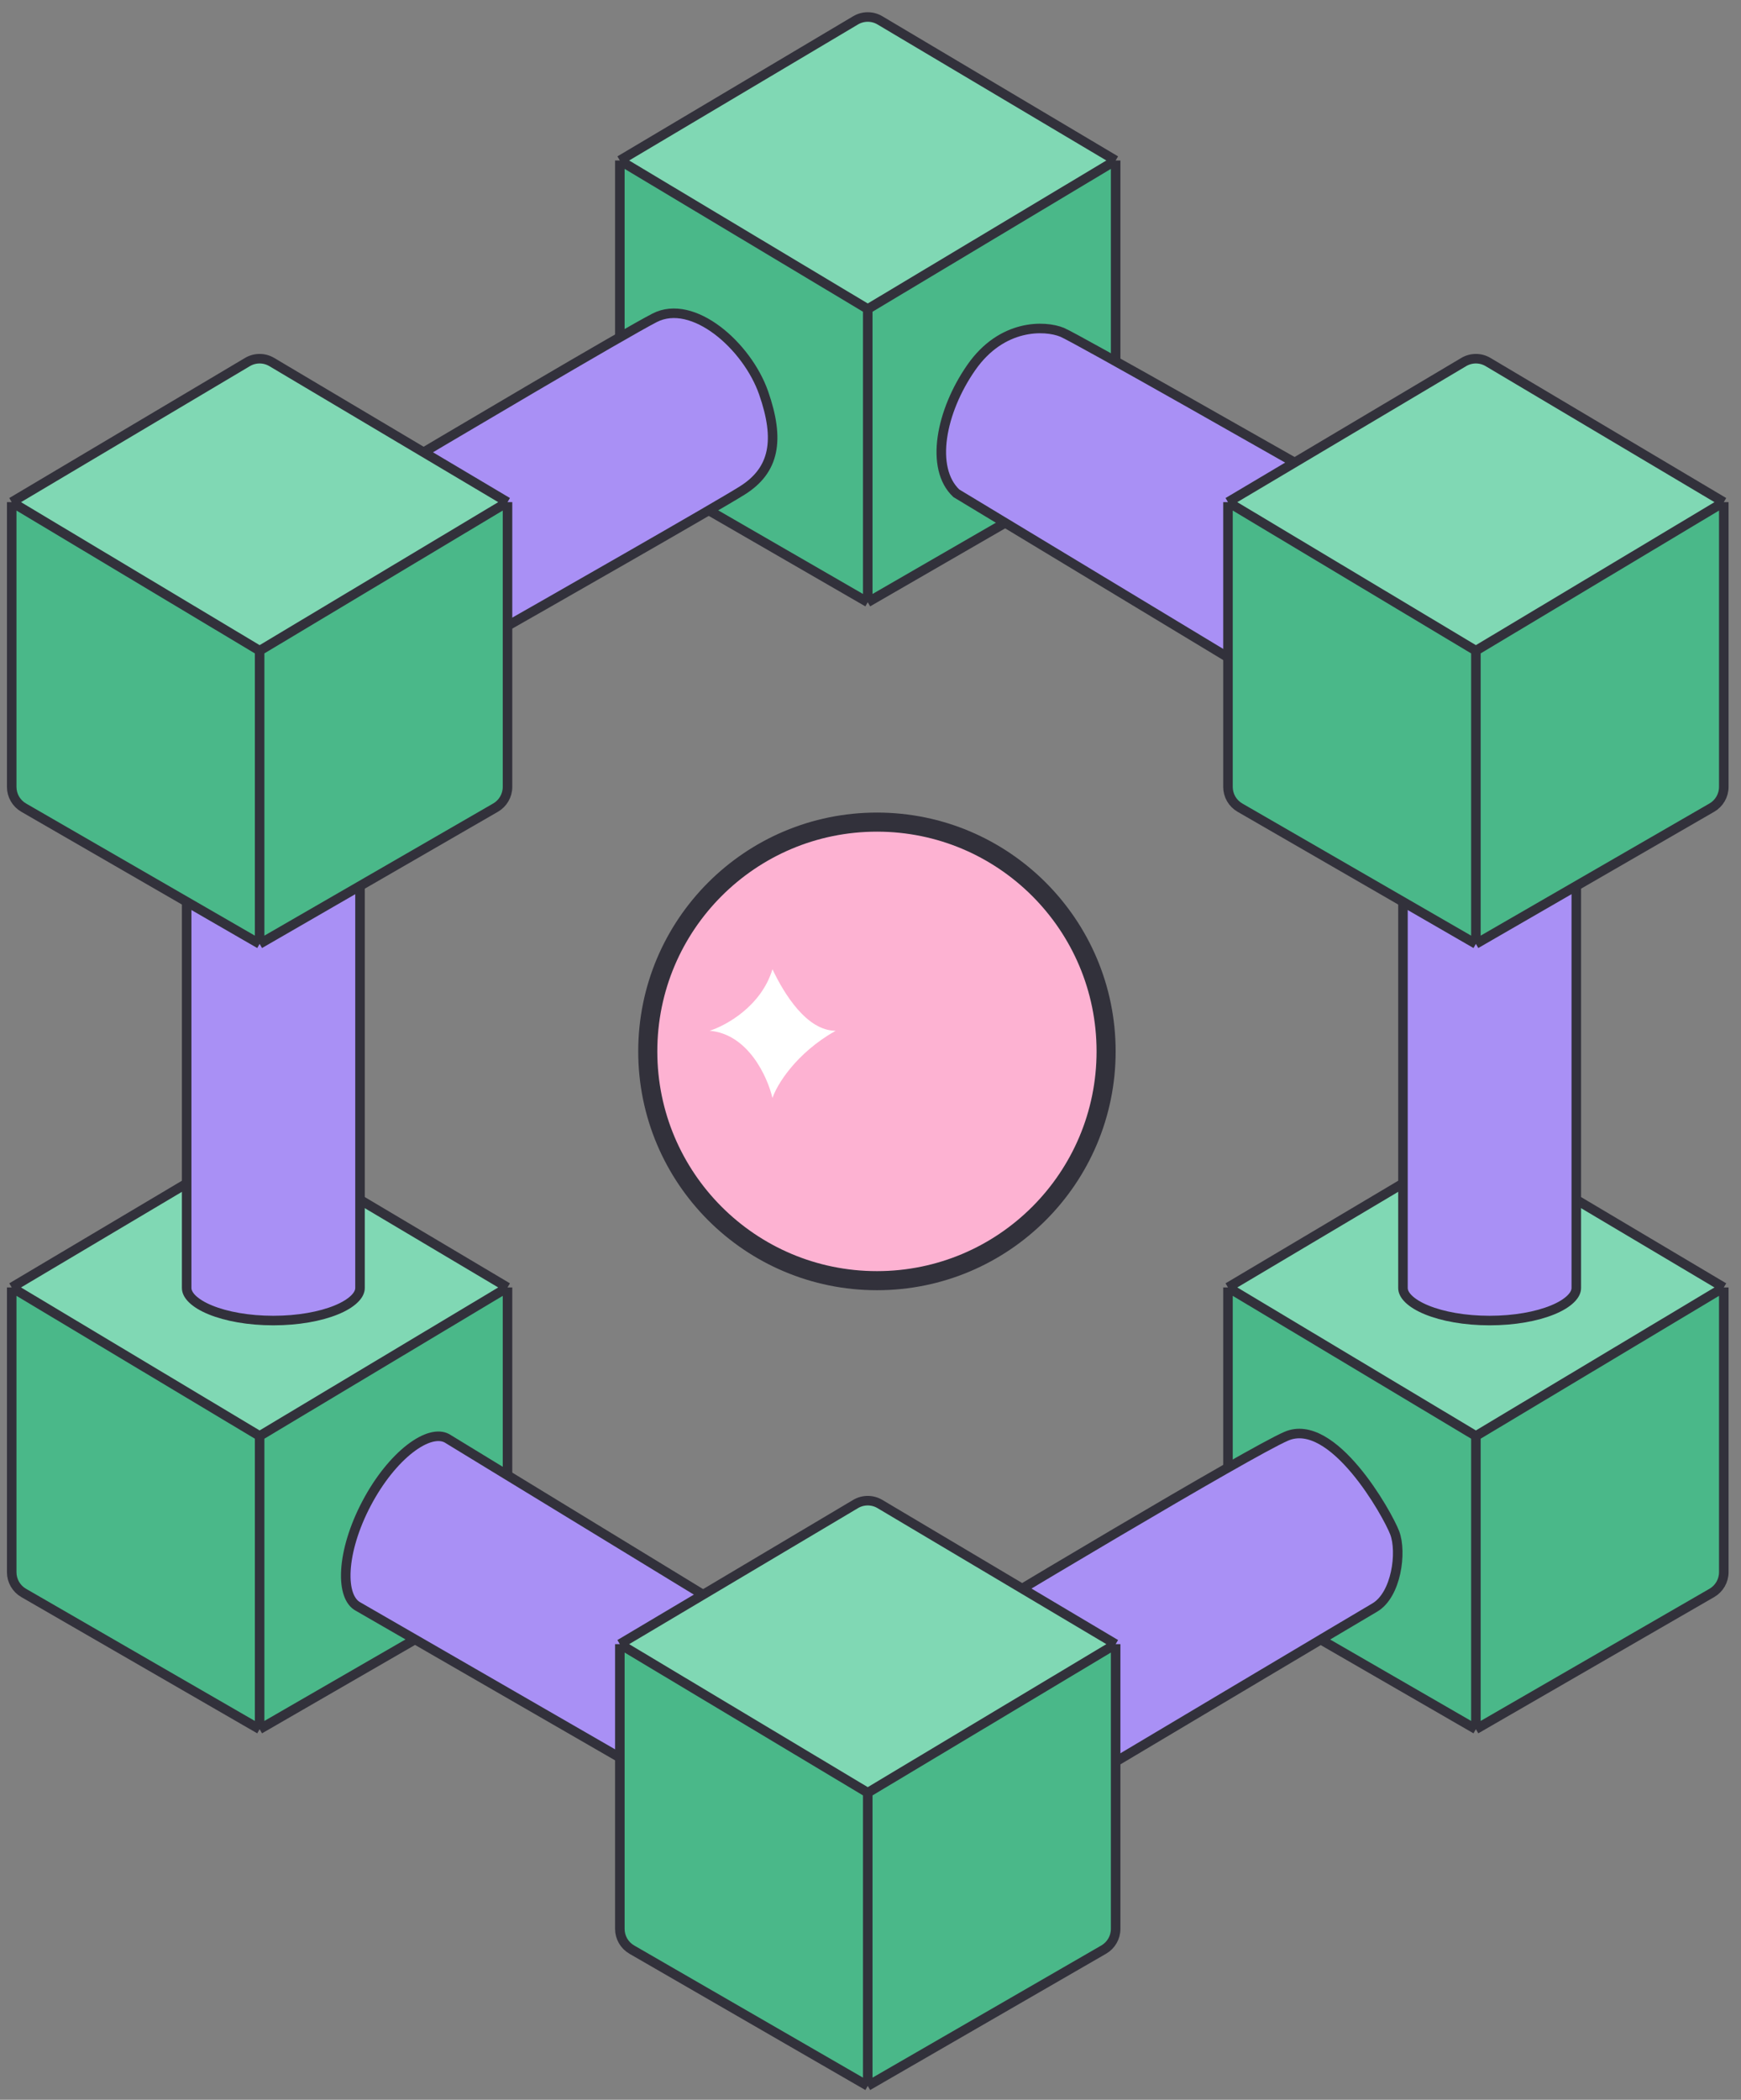
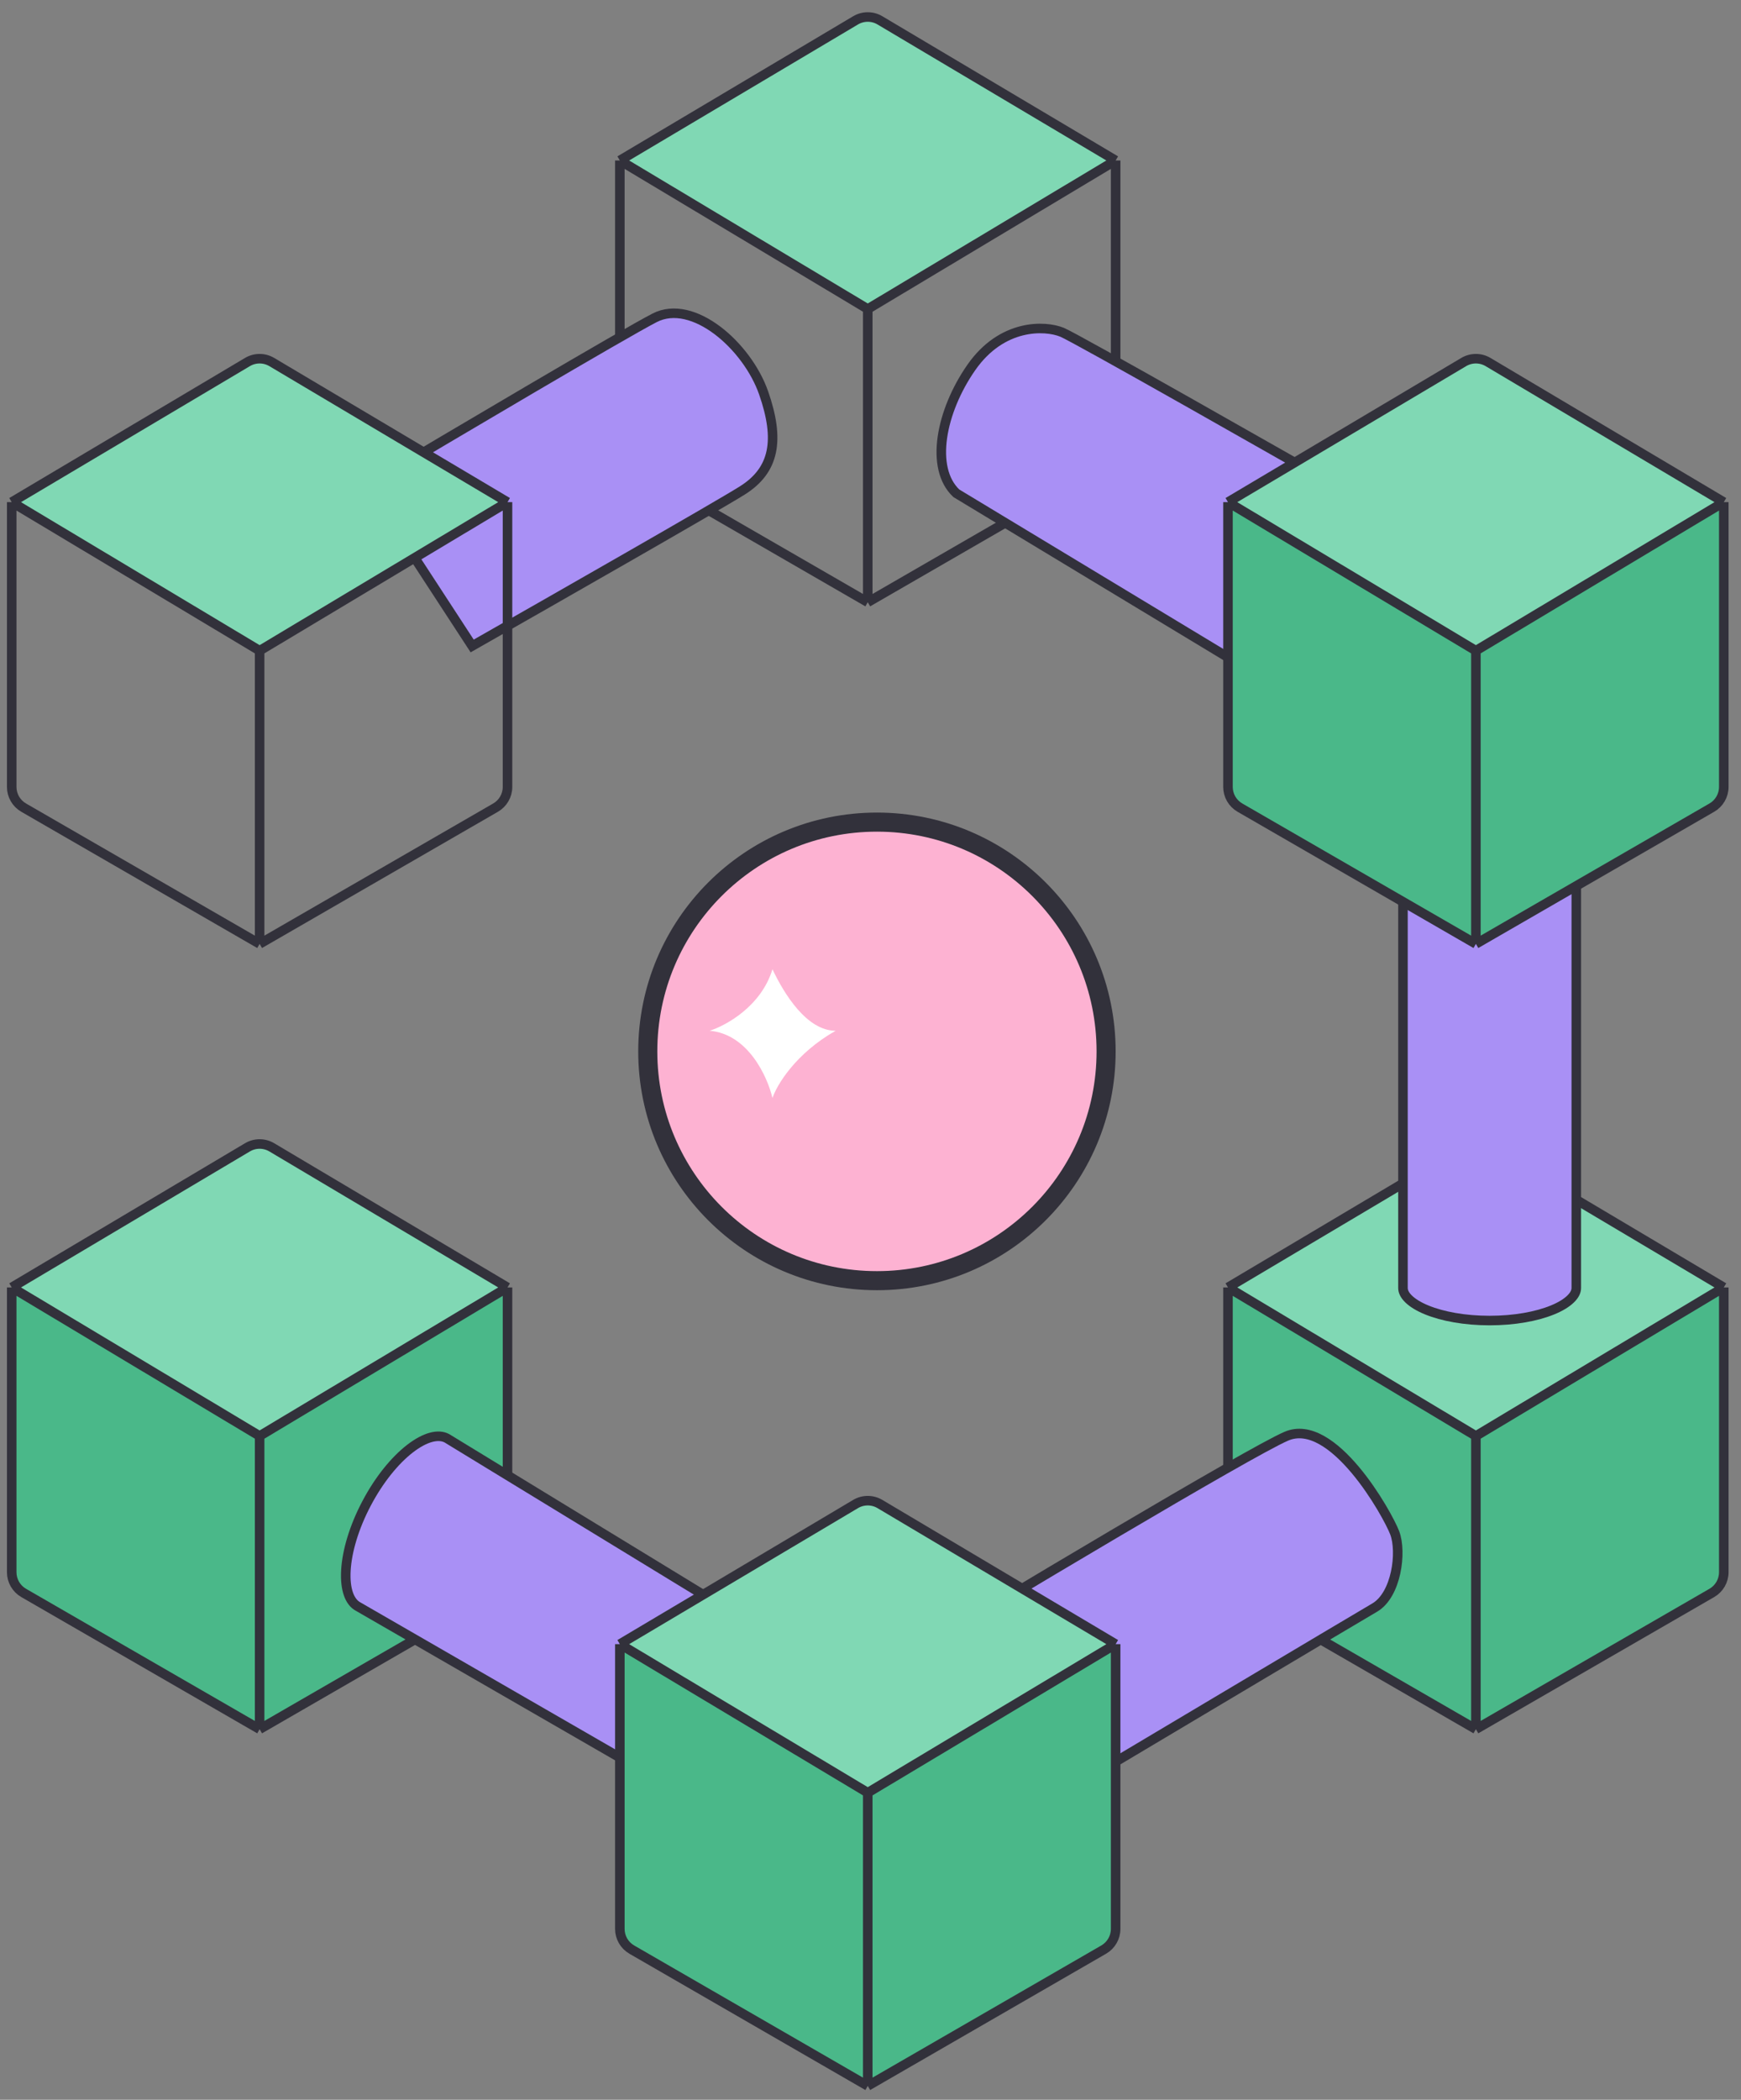
<svg xmlns="http://www.w3.org/2000/svg" width="73" height="88" viewBox="0 0 73 88" fill="none">
  <rect x="0" y="0" width="73" height="88" fill="#808080" stroke="none" />
-   <path d="M25.99 19.237V6.725L36.385 12.951L46.779 6.725V19.237L36.385 25.238L25.99 19.237Z" fill="#4AB889" />
  <path d="M36.385 0.55L46.779 6.725L36.385 12.951L25.99 6.725L36.385 0.55Z" fill="#80D8B4" />
  <path d="M25.99 6.725V18.66C25.99 19.018 26.181 19.348 26.49 19.526L36.385 25.239M25.99 6.725L35.874 0.853C36.189 0.666 36.581 0.666 36.895 0.853L46.779 6.725M25.99 6.725L36.385 12.951M36.385 25.239L46.279 19.526C46.588 19.348 46.779 19.018 46.779 18.66V6.725M36.385 25.239V12.951M46.779 6.725L36.385 12.951" stroke="#32313B" stroke-width="0.4" />
  <path d="M52.997 28.46L40.099 20.673C38.983 19.623 39.446 17.239 40.726 15.402C42.006 13.564 43.81 13.63 44.532 13.925C45.109 14.162 53.872 19.142 58.181 21.603L52.997 28.46Z" fill="#A990F5" stroke="#32313B" stroke-width="0.4" />
  <path d="M31.123 20.556C30.038 21.236 23.121 25.183 19.798 27.072L15.412 20.349C18.888 18.282 26.162 13.982 27.448 13.32C29.055 12.494 31.329 14.492 32.019 16.467C32.708 18.443 32.478 19.706 31.123 20.556Z" fill="#A990F5" stroke="#32313B" stroke-width="0.4" />
  <path d="M0.491 66.468V53.955L10.886 60.181L21.28 53.955V66.468L10.886 72.469L0.491 66.468Z" fill="#4AB889" />
  <path d="M10.886 47.78L21.28 53.955L10.886 60.181L0.491 53.955L10.886 47.78Z" fill="#80D8B4" />
  <path d="M0.491 53.955V65.891C0.491 66.248 0.682 66.578 0.991 66.757L10.886 72.469M0.491 53.955L10.375 48.084C10.69 47.897 11.081 47.897 11.396 48.084L21.28 53.955M0.491 53.955L10.886 60.181M10.886 72.469L20.78 66.757C21.089 66.578 21.28 66.248 21.28 65.891V53.955M10.886 72.469V60.181M21.28 53.955L10.886 60.181" stroke="#32313B" stroke-width="0.4" />
  <path d="M51.489 66.468V53.955L61.884 60.181L72.278 53.955V66.468L61.884 72.469L51.489 66.468Z" fill="#4AB889" />
  <path d="M61.884 47.78L72.278 53.955L61.884 60.181L51.489 53.955L61.884 47.78Z" fill="#80D8B4" />
  <path d="M51.489 53.955V65.891C51.489 66.248 51.68 66.578 51.989 66.757L61.884 72.469M51.489 53.955L61.373 48.084C61.688 47.897 62.08 47.897 62.394 48.084L72.278 53.955M51.489 53.955L61.884 60.181M61.884 72.469L71.778 66.757C72.087 66.578 72.278 66.248 72.278 65.891V53.955M61.884 72.469V60.181M72.278 53.955L61.884 60.181" stroke="#32313B" stroke-width="0.4" />
  <path d="M57.639 67.373C56.906 67.8 47.657 73.306 43.124 76.005L37.013 70.085C42.004 67.067 52.376 60.864 53.934 60.191C55.882 59.351 58.174 63.438 58.48 64.24C58.785 65.043 58.556 66.838 57.639 67.373Z" fill="#A990F5" stroke="#32313B" stroke-width="0.4" />
-   <path d="M15.095 35.275V53.977C15.095 54.122 15.024 54.279 14.854 54.442C14.685 54.606 14.429 54.764 14.097 54.899C13.432 55.171 12.5 55.343 11.461 55.343C10.422 55.343 9.49 55.171 8.825 54.899C8.493 54.764 8.237 54.606 8.067 54.442C7.898 54.279 7.827 54.122 7.827 53.977V35.275H15.095Z" fill="#A990F5" stroke="#32313B" stroke-width="0.4" />
  <path d="M66.094 35.275V53.977C66.094 54.122 66.023 54.279 65.853 54.442C65.684 54.606 65.428 54.764 65.096 54.899C64.431 55.171 63.499 55.343 62.46 55.343C61.421 55.343 60.489 55.171 59.824 54.899C59.492 54.764 59.236 54.606 59.066 54.442C58.897 54.279 58.826 54.122 58.826 53.977V35.275H66.094Z" fill="#A990F5" stroke="#32313B" stroke-width="0.4" />
-   <path d="M0.491 33.558V21.045L10.886 27.271L21.28 21.045V33.558L10.886 39.559L0.491 33.558Z" fill="#4AB889" />
  <path d="M10.886 14.869L21.28 21.044L10.886 27.27L0.491 21.044L10.886 14.869Z" fill="#80D8B4" />
  <path d="M0.491 21.044V32.98C0.491 33.337 0.682 33.667 0.991 33.846L10.886 39.558M0.491 21.044L10.375 15.173C10.69 14.986 11.081 14.986 11.396 15.173L21.28 21.044M0.491 21.044L10.886 27.27M10.886 39.558L20.78 33.846C21.089 33.667 21.28 33.337 21.28 32.98V21.044M10.886 39.558V27.27M21.28 21.044L10.886 27.27" stroke="#32313B" stroke-width="0.4" />
  <path d="M51.489 33.558V21.045L61.884 27.271L72.278 21.045V33.558L61.884 39.559L51.489 33.558Z" fill="#4AB889" />
  <path d="M61.884 14.869L72.278 21.044L61.884 27.27L51.489 21.044L61.884 14.869Z" fill="#80D8B4" />
  <path d="M51.489 21.044V32.98C51.489 33.337 51.68 33.667 51.989 33.846L61.884 39.558M51.489 21.044L61.373 15.173C61.688 14.986 62.08 14.986 62.394 15.173L72.278 21.044M51.489 21.044L61.884 27.27M61.884 39.558L71.778 33.846C72.087 33.667 72.278 33.337 72.278 32.98V21.044M61.884 39.558V27.27M72.278 21.044L61.884 27.27" stroke="#32313B" stroke-width="0.4" />
  <path d="M33.475 69.268L28.848 75.307L15.024 67.335L15.017 67.331C14.664 67.145 14.456 66.623 14.504 65.807C14.55 65.01 14.84 64.013 15.369 63.009C15.898 62.005 16.557 61.203 17.188 60.714C17.834 60.214 18.382 60.089 18.735 60.275L33.475 69.268Z" fill="#A990F5" stroke="#32313B" stroke-width="0.4" />
  <path d="M25.99 81.417V68.904L36.385 75.13L46.779 68.904V81.417L36.385 87.418L25.99 81.417Z" fill="#4AB889" />
  <path d="M36.385 62.728L46.779 68.904L36.385 75.13L25.99 68.904L36.385 62.728Z" fill="#80D8B4" />
  <path d="M25.99 68.904V80.839C25.99 81.196 26.181 81.526 26.49 81.705L36.385 87.418M25.99 68.904L35.874 63.032C36.189 62.845 36.581 62.845 36.895 63.032L46.779 68.904M25.99 68.904L36.385 75.13M36.385 87.418L46.279 81.705C46.588 81.526 46.779 81.196 46.779 80.839V68.904M36.385 87.418V75.13M46.779 68.904L36.385 75.13" stroke="#32313B" stroke-width="0.4" />
  <circle cx="36.77" cy="44.063" r="9.609" fill="#FDB2D2" stroke="#32313B" stroke-width="0.8" />
  <path d="M32.389 40.62C31.921 42.17 30.437 42.984 29.754 43.198C31.372 43.335 32.184 45.135 32.389 46.018C32.569 45.477 33.352 44.155 35.038 43.198C33.827 43.198 32.873 41.645 32.389 40.62Z" fill="white" />
</svg>